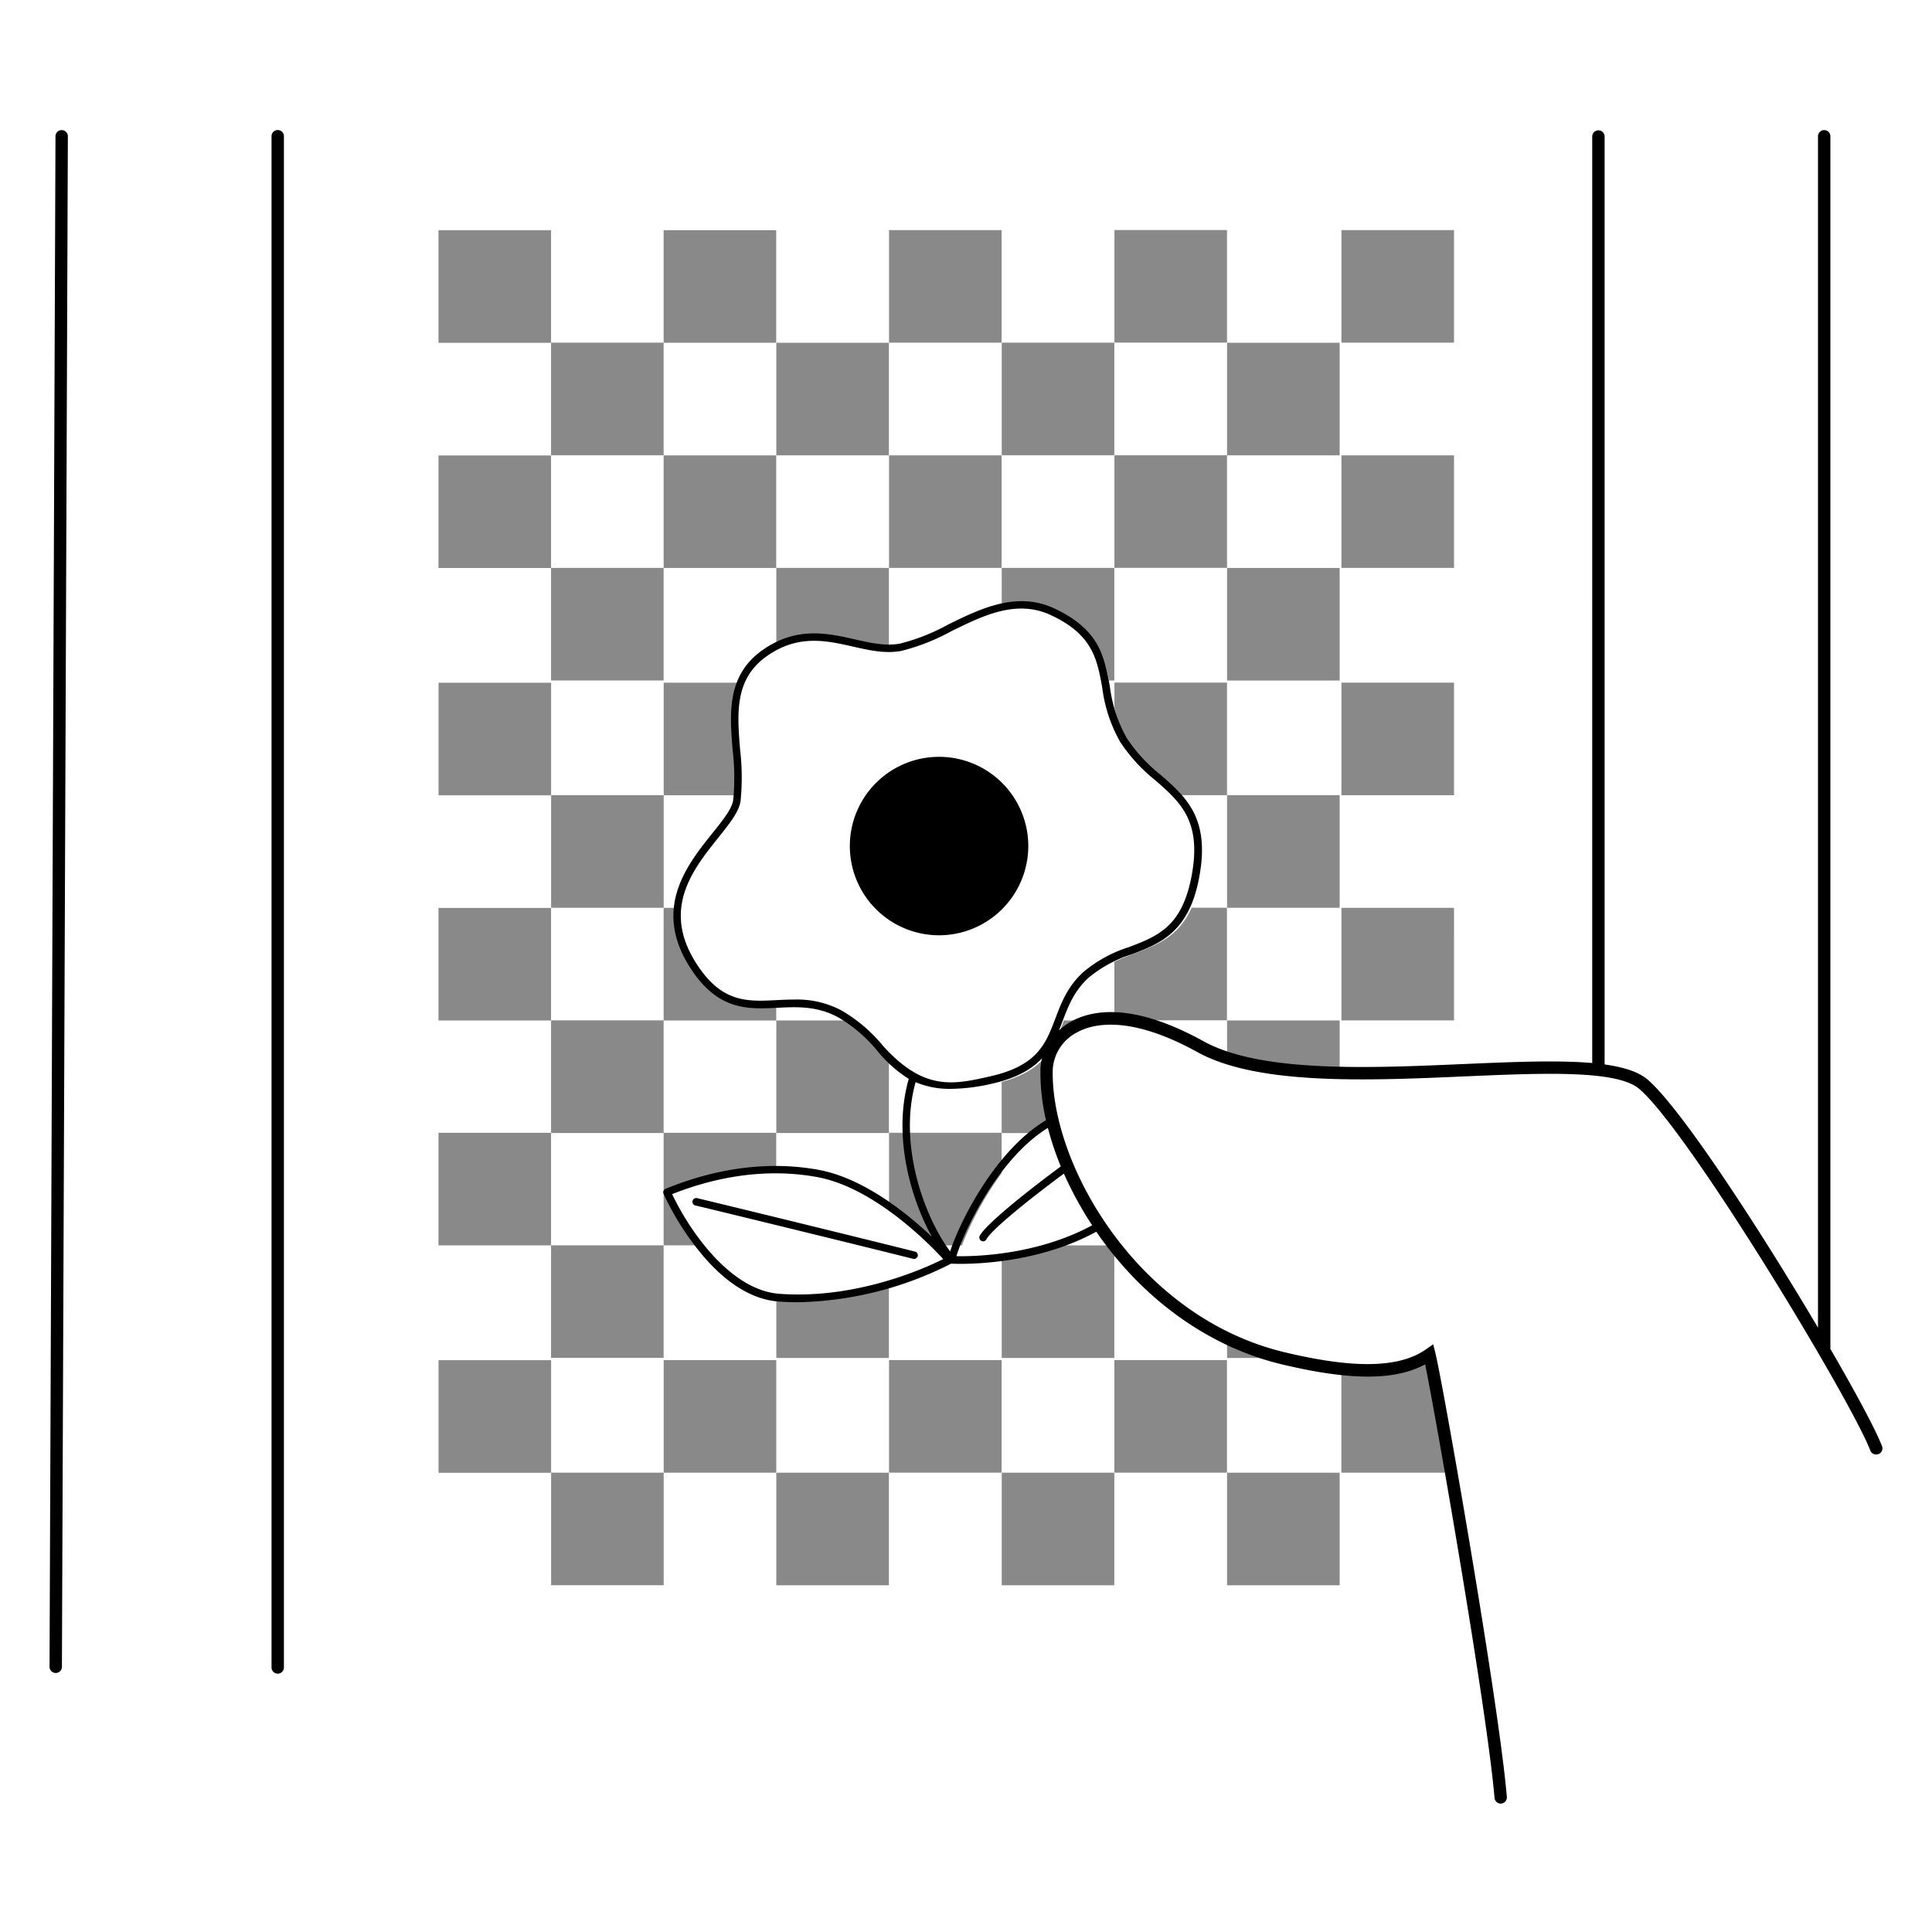
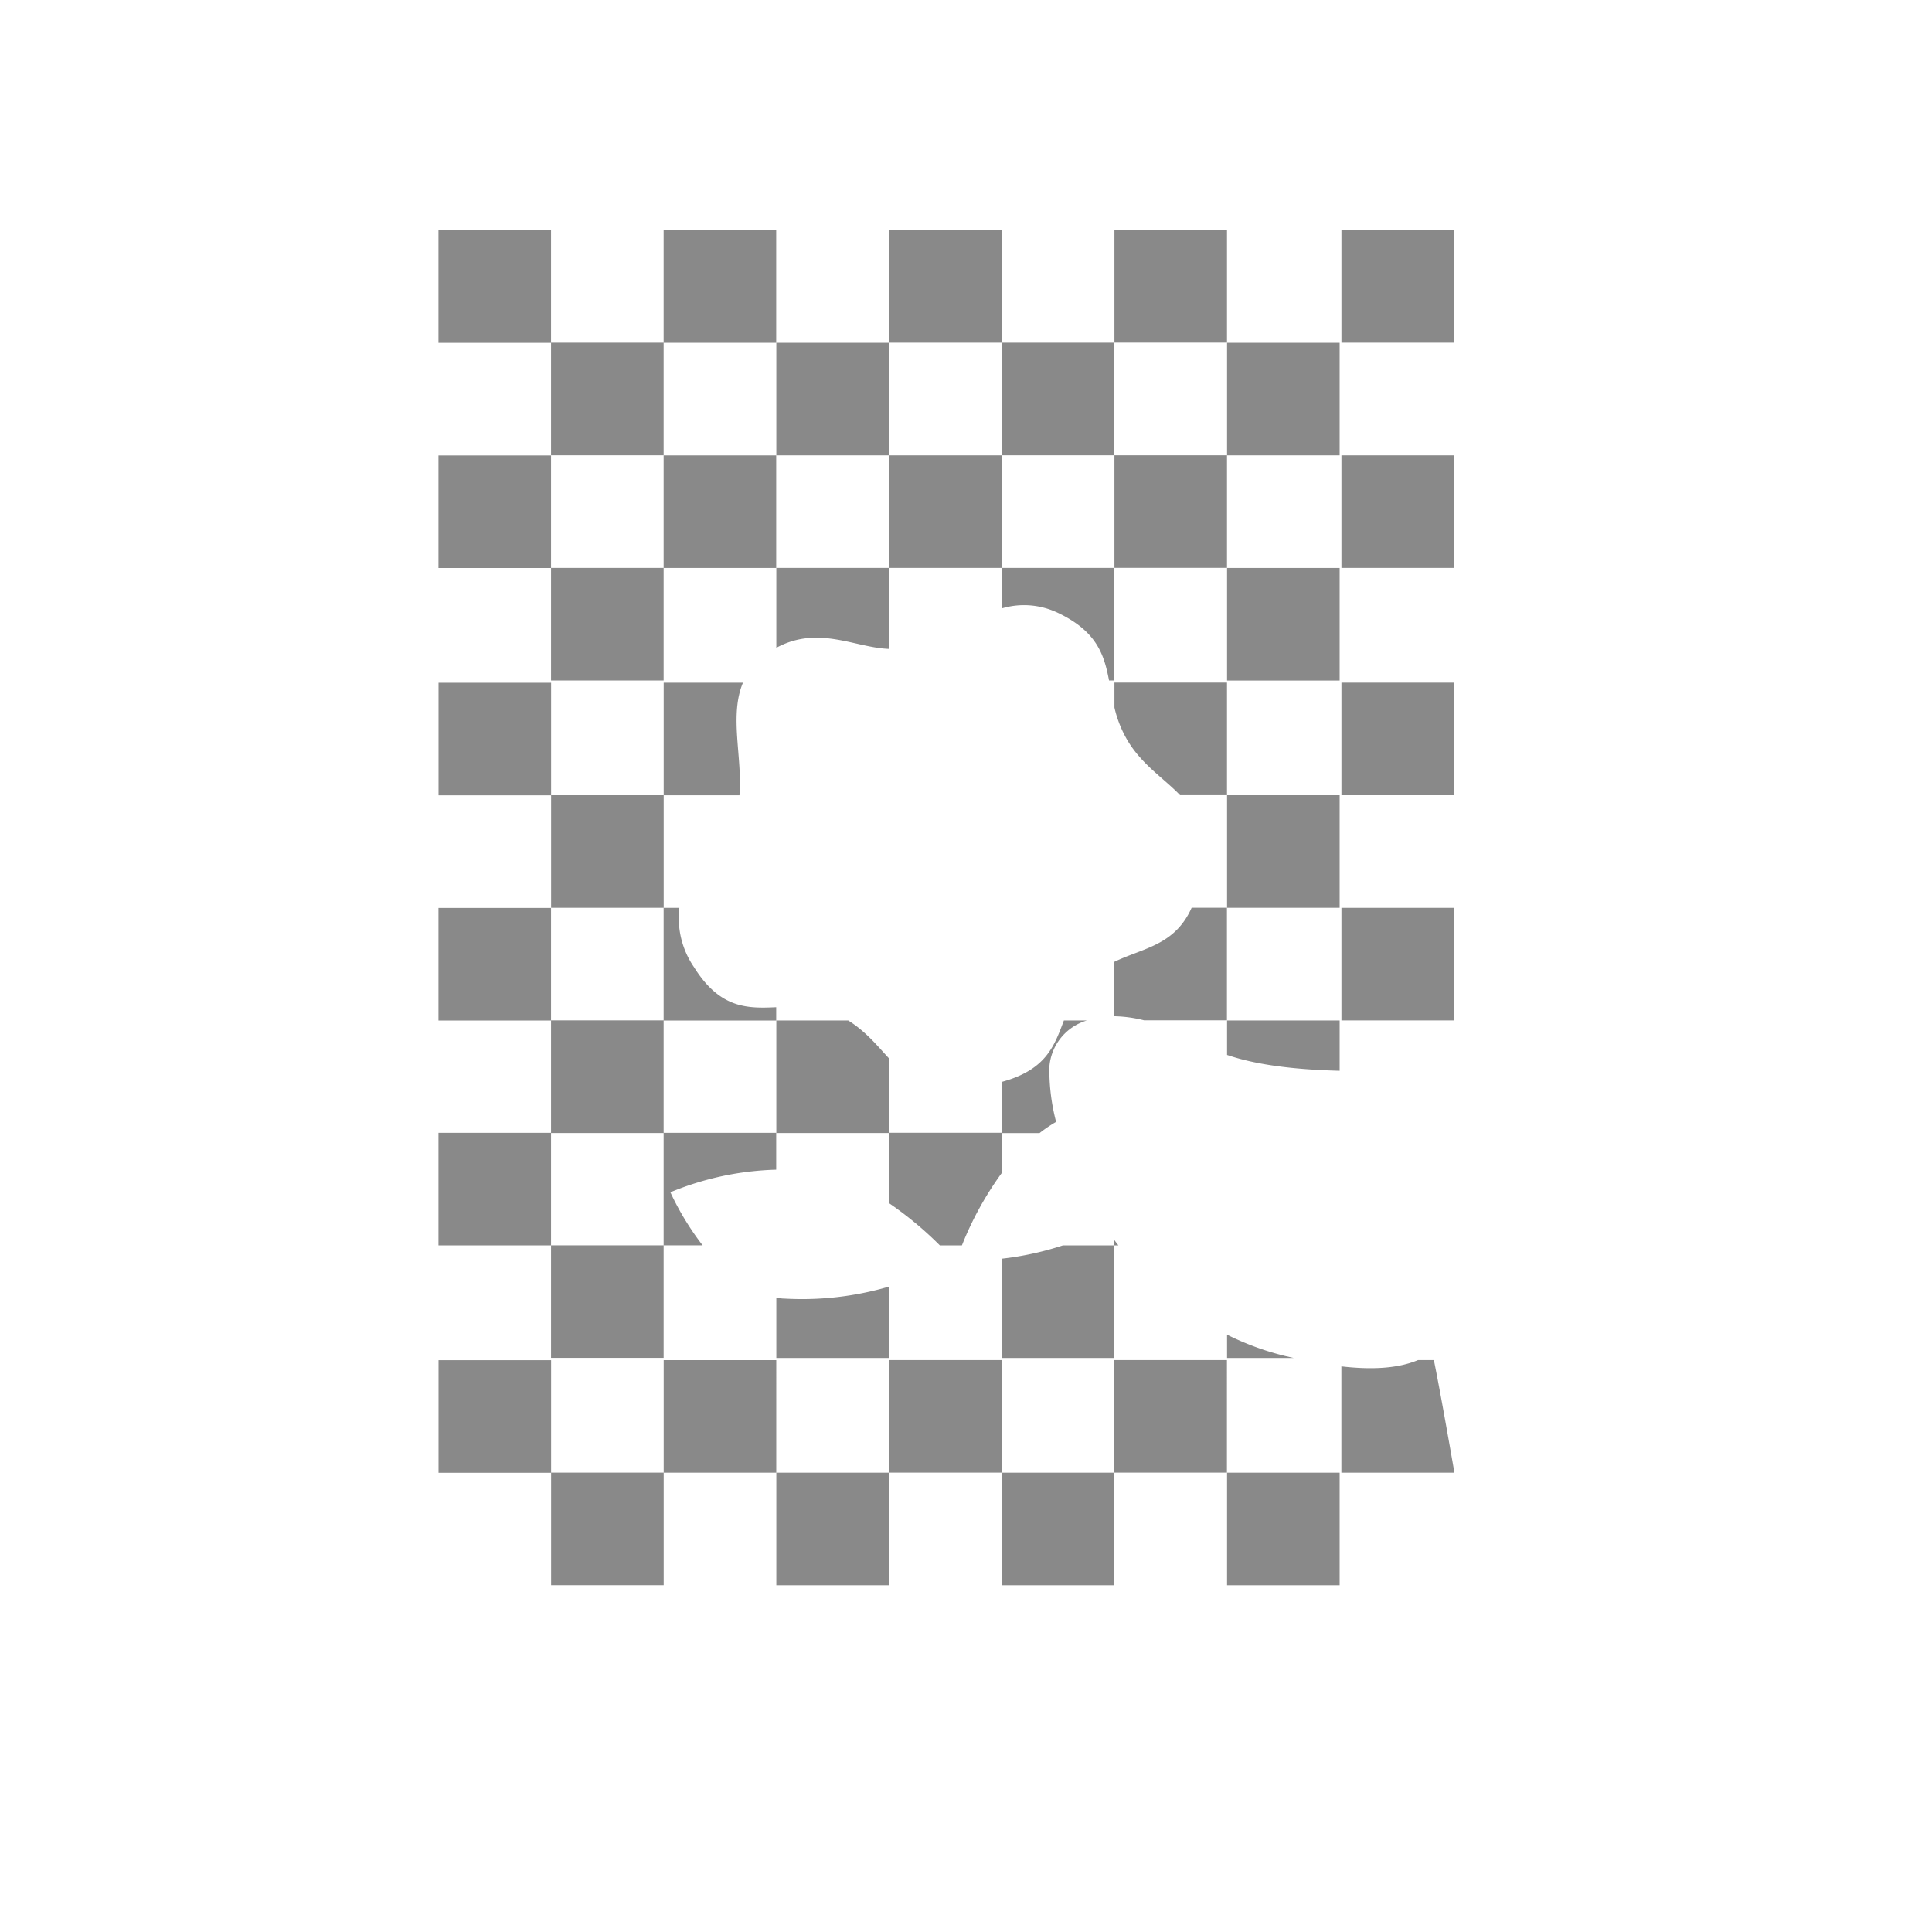
<svg xmlns="http://www.w3.org/2000/svg" width="312" height="312" viewBox="0 0 312 312">
  <g id="Icon2" transform="translate(0 -516.78)">
-     <rect id="Container" width="312" height="312" transform="translate(0 516.78)" fill="none" />
    <g id="Icon" transform="translate(8 537.78)">
      <path id="Path" d="M807.09,487.9v-8.8c4.72-2.26,9.76-2.66,12.48-8.73h5.7v18.18H811.9a21.24,21.24,0,0,0-4.82-.66Zm10.6-35.71h7.59V434.01H807.1v4.03a18.629,18.629,0,0,0,2.17,5.41c2.36,3.89,5.81,6.01,8.43,8.74Zm7.59-54.89H807.1v18.18h18.18Zm0-36.37H807.1v18.18h18.18Zm-18.2,18.19H788.9V397.3h18.18Zm-9.4,43.49c6.55,3.02,7.74,6.82,8.55,11.06h.85V415.49H788.9v6.54a12.617,12.617,0,0,1,8.79.59Zm-81.55,47.77h18.18V452.21h12.24c.49-6.11-1.67-12.87.56-18.18h-12.8V452.2H716.13V434.04H697.95v18.18h18.18Zm81.52,34.59.03-.02a33.3,33.3,0,0,1-1.09-8.83,8.492,8.492,0,0,1,6.07-7.55h-3.72c-1.55,4.07-2.8,7.96-10.05,9.93v8.26h6.12a22.265,22.265,0,0,1,2.64-1.79Zm37.13,37.82a44.733,44.733,0,0,1-9.49-3.47v3.76h10.77c-.43-.1-.84-.19-1.28-.29Zm27.16-145.48H843.76v18.18h18.18Zm0,73.08H843.76v18.18h18.18ZM843.47,415.5H825.29v18.18h18.18Zm18.47,18.52H843.76V452.2h18.18Zm-18.47-54.89H825.29v18.18h18.18ZM807.09,524.04v.86h.65C807.52,524.62,807.3,524.33,807.09,524.04Zm36.38-71.84H825.29v18.18h18.18Zm0,44.5v-8.13H825.29v5.57C830.3,495.85,836.65,496.52,843.47,496.7Zm18.47-135.76H843.76v18.18h18.18ZM770.7,379.12h18.18V360.94H770.7Zm0,36.37h18.18V397.31H770.7Zm18.2,164.3h18.18V561.61H788.9Zm-18.2-61.71a57.641,57.641,0,0,1,8.21,6.82h3.56a53.015,53.015,0,0,1,6.41-11.66v-6.53H770.7v11.36Zm54.59,61.71h18.18V561.61H825.29ZM788.9,527.04v16.04h18.18V524.9h-8.31a49.276,49.276,0,0,1-9.87,2.15ZM734.31,561.6H716.13V543.44H697.95v18.18h18.18v18.16h18.18V561.61h18.18V543.43H734.31Zm36.39,0h18.18V543.42H770.7Zm36.39,0h18.18V543.42H807.09Zm51.6-18.18h-2.56c-2.98,1.25-6.96,1.64-12.38,1.02v17.17h18.18v-.45c-1.42-8.18-2.64-14.82-3.24-17.73ZM734.3,379.12H716.12V360.96H697.94v18.18h18.18V397.3H734.3V379.13h18.18V360.95H734.3Zm0,36.37H716.12V397.33H697.94v18.18h18.18v18.16H734.3V415.5h18.18V397.32H734.3Zm18.2,164.3h18.18V561.61H752.5Zm-.02-93.36v2.15H734.3v18.14h18.18v5.95a47.978,47.978,0,0,0-17.09,3.65,45.18,45.18,0,0,0,5.21,8.57h-6.3v18.17H716.12V524.9H697.94V506.72h18.18V488.58H697.94V470.4h18.18v18.16H734.3V470.39h2.54a14.013,14.013,0,0,0,2.35,9.55c4.2,6.72,8.59,6.71,13.3,6.49ZM734.3,506.75H716.12v18.14H734.3Zm18.2-109.44h18.18V379.13H752.5Zm0,31.08c6.78-3.67,12.68-.02,18.18.18V415.49H752.5v12.89Zm1.13,105.1a10.585,10.585,0,0,1-1.13-.15v9.74h18.18V531.56a49.9,49.9,0,0,1-17.05,1.92Zm10.47-44.92H752.5v18.18h18.18V494.68c-1.88-2.02-3.7-4.31-6.59-6.12Z" transform="translate(-635.13 -344.78)" fill="#898989" />
-       <path id="Path-2" data-name="Path" d="M672.98,345.78V593.06a1,1,0,0,1-2,0V345.78a1,1,0,0,1,2,0Zm-35.89-.99h0a1,1,0,0,0-1,1l-.96,247.16a1,1,0,0,0,1,1h0a1,1,0,0,0,1-1l.96-247.16A1,1,0,0,0,637.09,344.79ZM930.46,558.6a1,1,0,0,1-1.29-.57c-3.15-8.19-29.29-51.53-37.3-58.39-3.61-3.1-15.57-2.58-28.25-2.03-15.65.68-33.38,1.45-43.11-3.92-11.1-6.12-17.03-4.58-19.58-3.12a7.213,7.213,0,0,0-3.79,5.91c-.39,15.23,13.66,39.98,37.42,45.67,11.26,2.7,18.52,2.55,22.83-.45l1.19-.83.35,1.41c1.22,4.87,10.3,56.77,11.54,71.68a1,1,0,0,1-.91,1.08h-.08a1.009,1.009,0,0,1-1-.92c-1.15-13.81-9.31-60.71-11.2-70.01-4.89,2.65-12.15,2.63-23.19-.01-11.15-2.67-21.4-9.75-28.88-19.94-.36-.49-.7-.98-1.04-1.47-8.59,4.69-18.24,5.19-21.87,5.19-.93,0-1.46-.03-1.49-.03h-.09A56.741,56.741,0,0,1,756,534.08c-1.02,0-2.05-.04-3.08-.11-4.16-.3-8.25-2.75-12.15-7.26a44.515,44.515,0,0,1-6.48-10.14.575.575,0,0,1,0-.48.629.629,0,0,1,.34-.34c3.24-1.28,13.09-5.19,24.71-3.05,5.77,1.06,11.33,4.88,14.98,7.89,1.26,1.04,2.37,2.04,3.31,2.94-3.57-6.45-6.33-16.56-3.74-25.52a20.7,20.7,0,0,1-5.03-4.47,23.666,23.666,0,0,0-6.33-5.45c-3.43-1.88-6.71-1.72-9.89-1.56-4.77.24-9.71.48-14.2-6.71-5.9-9.45-.31-16.44,3.78-21.54,1.68-2.09,3.12-3.9,3.32-5.32a37.624,37.624,0,0,0-.09-8c-.49-5.99-.99-12.19,4.95-16.29,5.44-3.75,10.4-2.63,14.78-1.64,2.57.58,5,1.13,7.31.68a32.37,32.37,0,0,0,7.75-3.07c5.17-2.54,11.04-5.42,17.07-2.64,7.39,3.41,8.2,7.88,9.05,12.62a22.705,22.705,0,0,0,2.72,8.33,25.41,25.41,0,0,0,5.48,5.96c4.22,3.69,8.2,7.17,6.1,17.2-1.75,8.35-6.33,10.09-10.76,11.78a20.644,20.644,0,0,0-6.97,3.78c-2.35,2.14-3.3,4.63-4.21,7.03-.19.5-.38.99-.58,1.49a10.4,10.4,0,0,1,1.82-1.36c3.56-2.04,10.18-3.16,21.54,3.11,9.23,5.09,26.67,4.34,42.06,3.67,7.89-.34,15.15-.65,20.7-.16V345.83a1,1,0,0,1,2,0V495.68c3.07.43,5.47,1.18,6.94,2.44,5.44,4.66,18.23,24.36,27.52,40.07V345.79a1,1,0,0,1,2,0V541.43s-.02.08-.03.13c4.17,7.19,7.36,13.14,8.37,15.76a1,1,0,0,1-.57,1.29ZM787.12,497.58c7.55-1.72,8.89-5.24,10.44-9.32.96-2.54,1.96-5.17,4.53-7.51a21.459,21.459,0,0,1,7.35-4.02c4.5-1.72,8.39-3.2,10-10.89,1.95-9.33-1.6-12.43-5.71-16.03a26.659,26.659,0,0,1-5.72-6.25,23.79,23.79,0,0,1-2.88-8.74c-.83-4.6-1.54-8.58-8.36-11.73-5.5-2.54-10.85.09-16.02,2.63a33.731,33.731,0,0,1-8.05,3.17c-2.56.49-5.11-.08-7.81-.69-4.33-.98-8.81-1.99-13.81,1.46-5.36,3.7-4.91,9.28-4.43,15.18a38.789,38.789,0,0,1,.08,8.27c-.24,1.75-1.79,3.68-3.58,5.92-4.07,5.09-9.15,11.42-3.7,20.13,4.11,6.58,8.28,6.38,13.11,6.13.93-.05,1.86-.09,2.81-.09a15.289,15.289,0,0,1,7.73,1.8,24.808,24.808,0,0,1,6.65,5.7C776.37,500.02,781.11,498.95,787.12,497.58Zm-7.67,29.53c-2.2-2.4-11.11-11.54-20.34-13.24-10.63-1.96-19.78,1.32-23.44,2.75,2.84,5.97,9.4,15.52,17.34,16.1C765.48,533.63,776.63,528.53,779.45,527.11Zm16.6-22.43a34.054,34.054,0,0,1-.9-8.26,7.85,7.85,0,0,1,.25-1.73c-1.61,1.72-4.03,3.17-8.01,4.08a30.493,30.493,0,0,1-6.67.85,14.068,14.068,0,0,1-5.73-1.08c-2.83,10.12,1.39,21.73,5.58,27.33,1.35-4.26,7.05-16.15,15.49-21.19Zm7.45,16.97a58.249,58.249,0,0,1-4.56-8.34c-5.76,4.26-11.72,9.09-12.51,10.6a.609.609,0,0,1-.54.33.555.555,0,0,1-.28-.07.615.615,0,0,1-.26-.82c.92-1.75,7.13-6.81,13.09-11.2a47.506,47.506,0,0,1-2.09-6.23c-8.51,5.29-13.91,17.72-14.77,20.72,2.71.06,12.91-.1,21.91-4.98Zm-10.31-61.24a14.41,14.41,0,1,0-14.41,14.41A14.427,14.427,0,0,0,793.19,460.41Zm-18.3,65.49c-6.04-1.53-30.26-7.46-35.19-8.63a.606.606,0,0,0-.28,1.18c4.93,1.17,29.13,7.09,35.17,8.62a.771.771,0,0,0,.15.02.609.609,0,0,0,.15-1.2Z" transform="translate(-635.13 -344.78)" />
    </g>
  </g>
</svg>